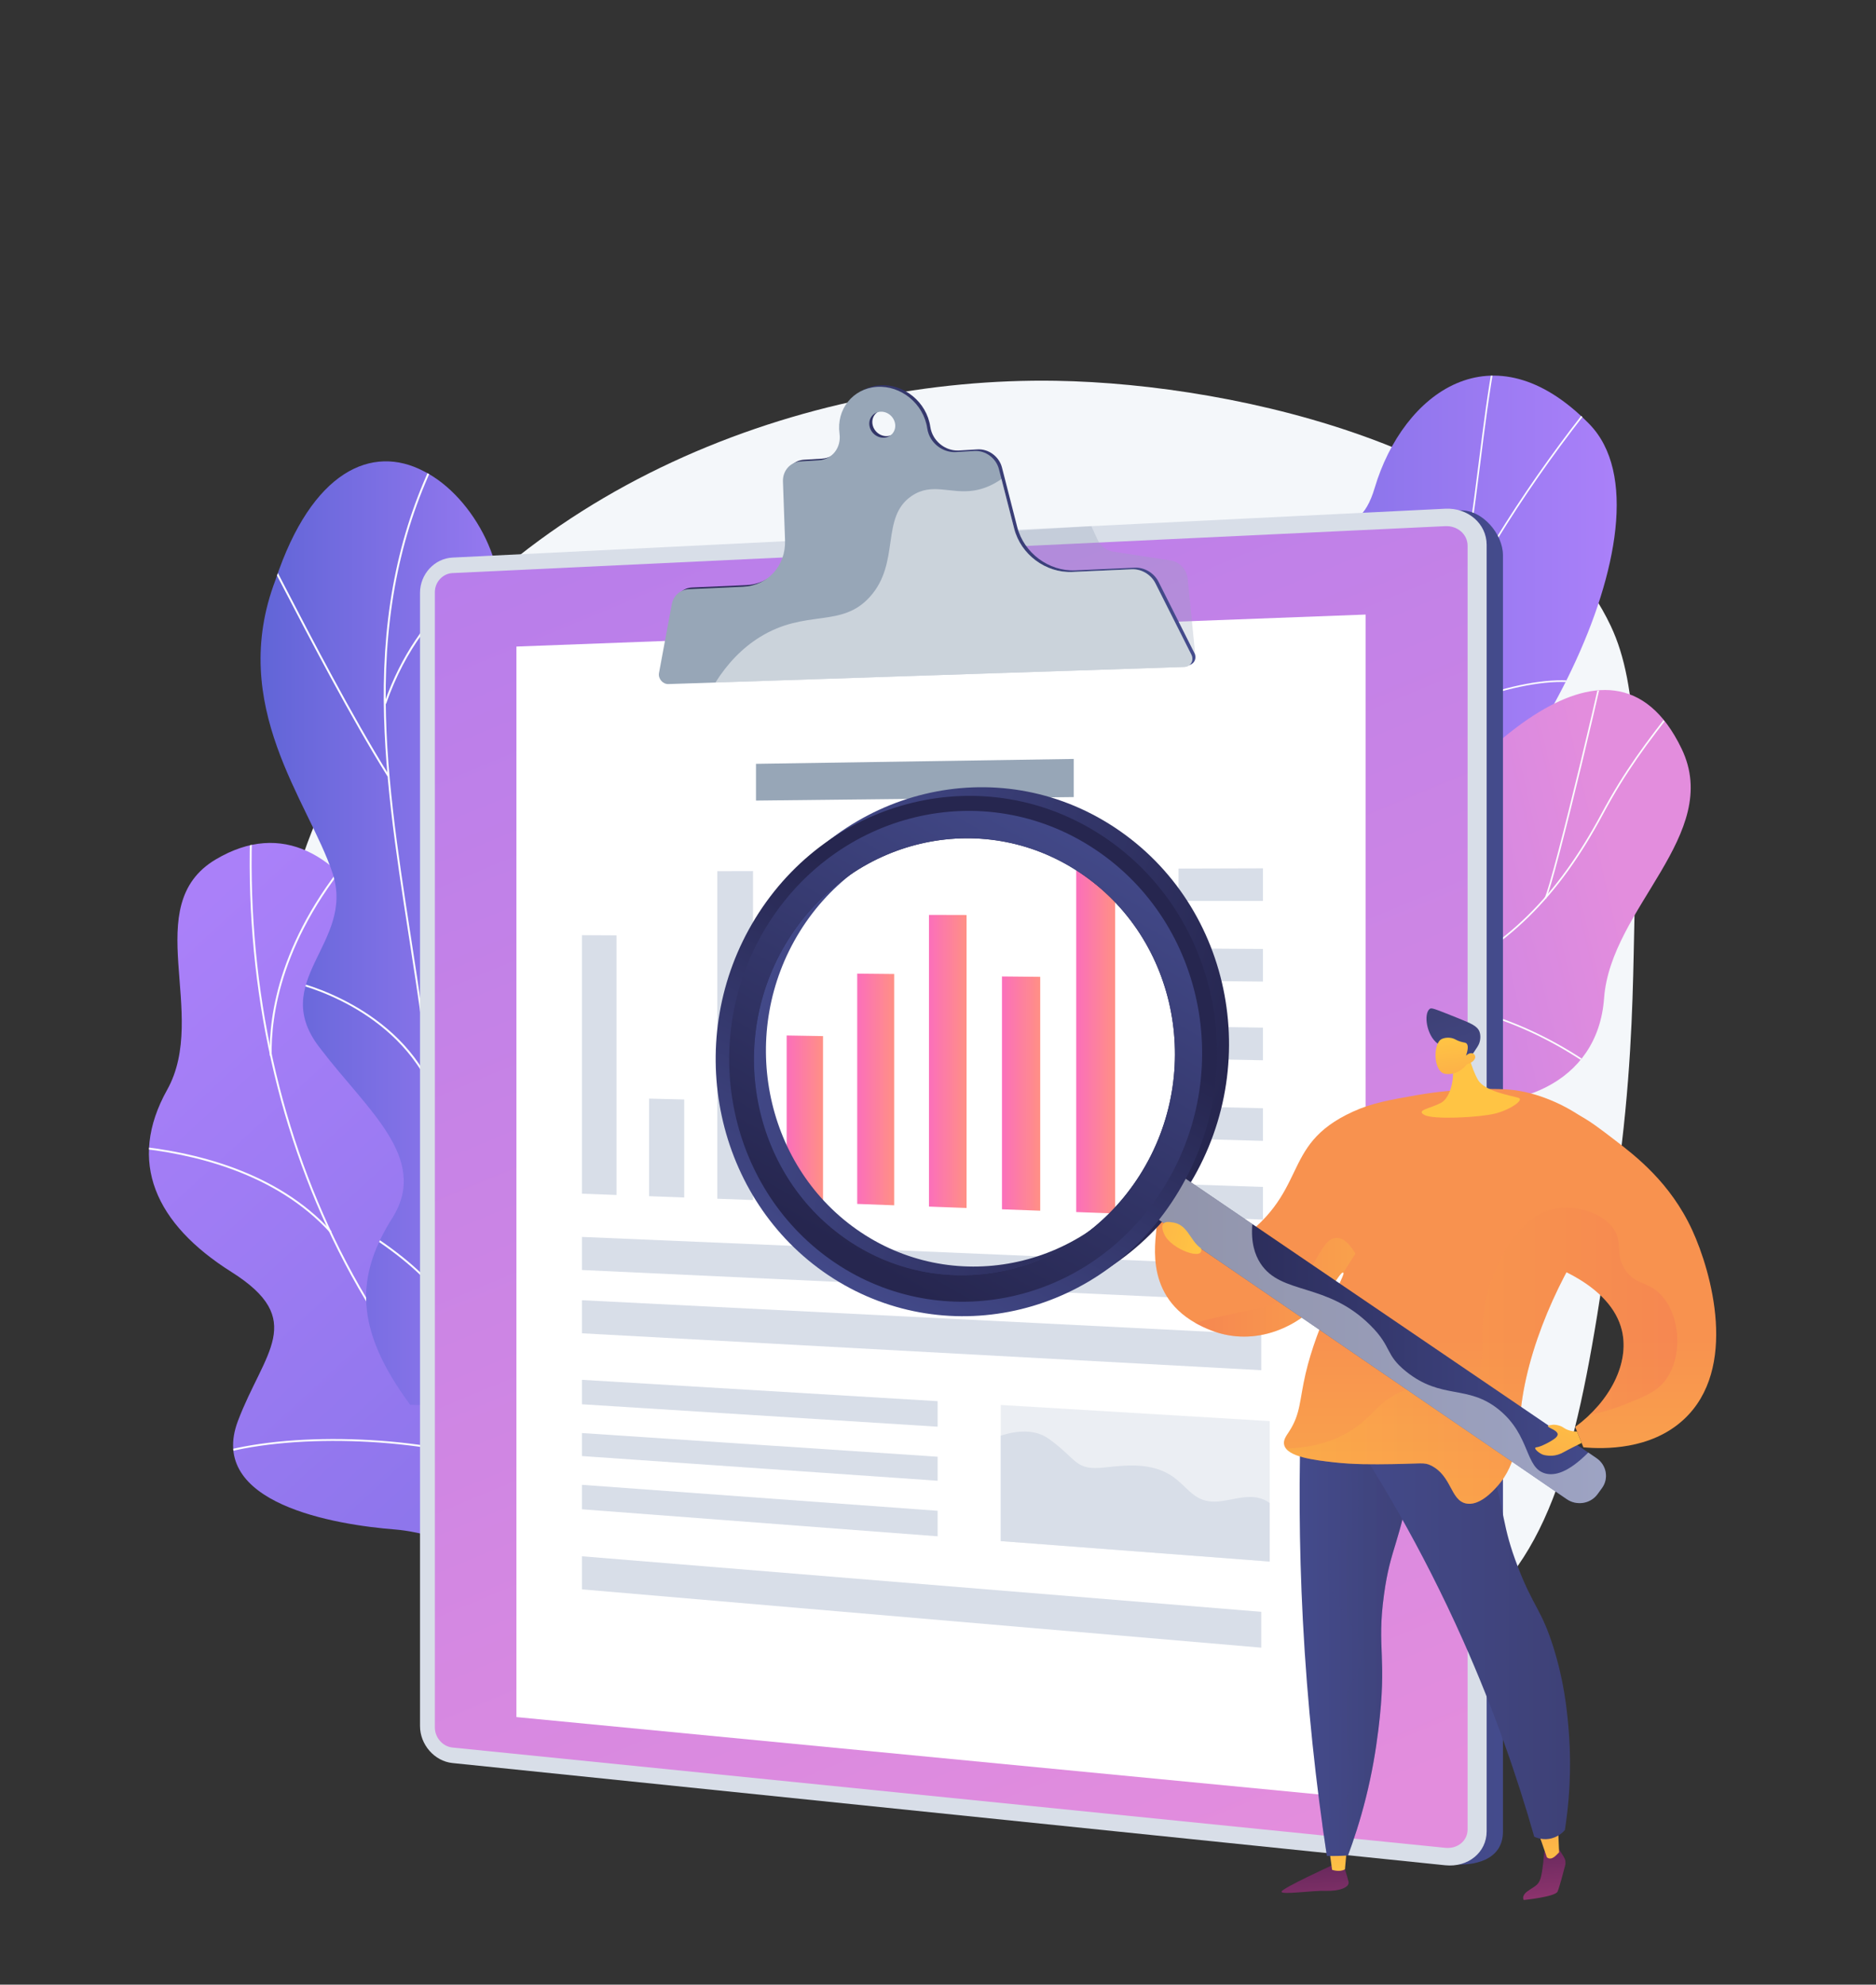
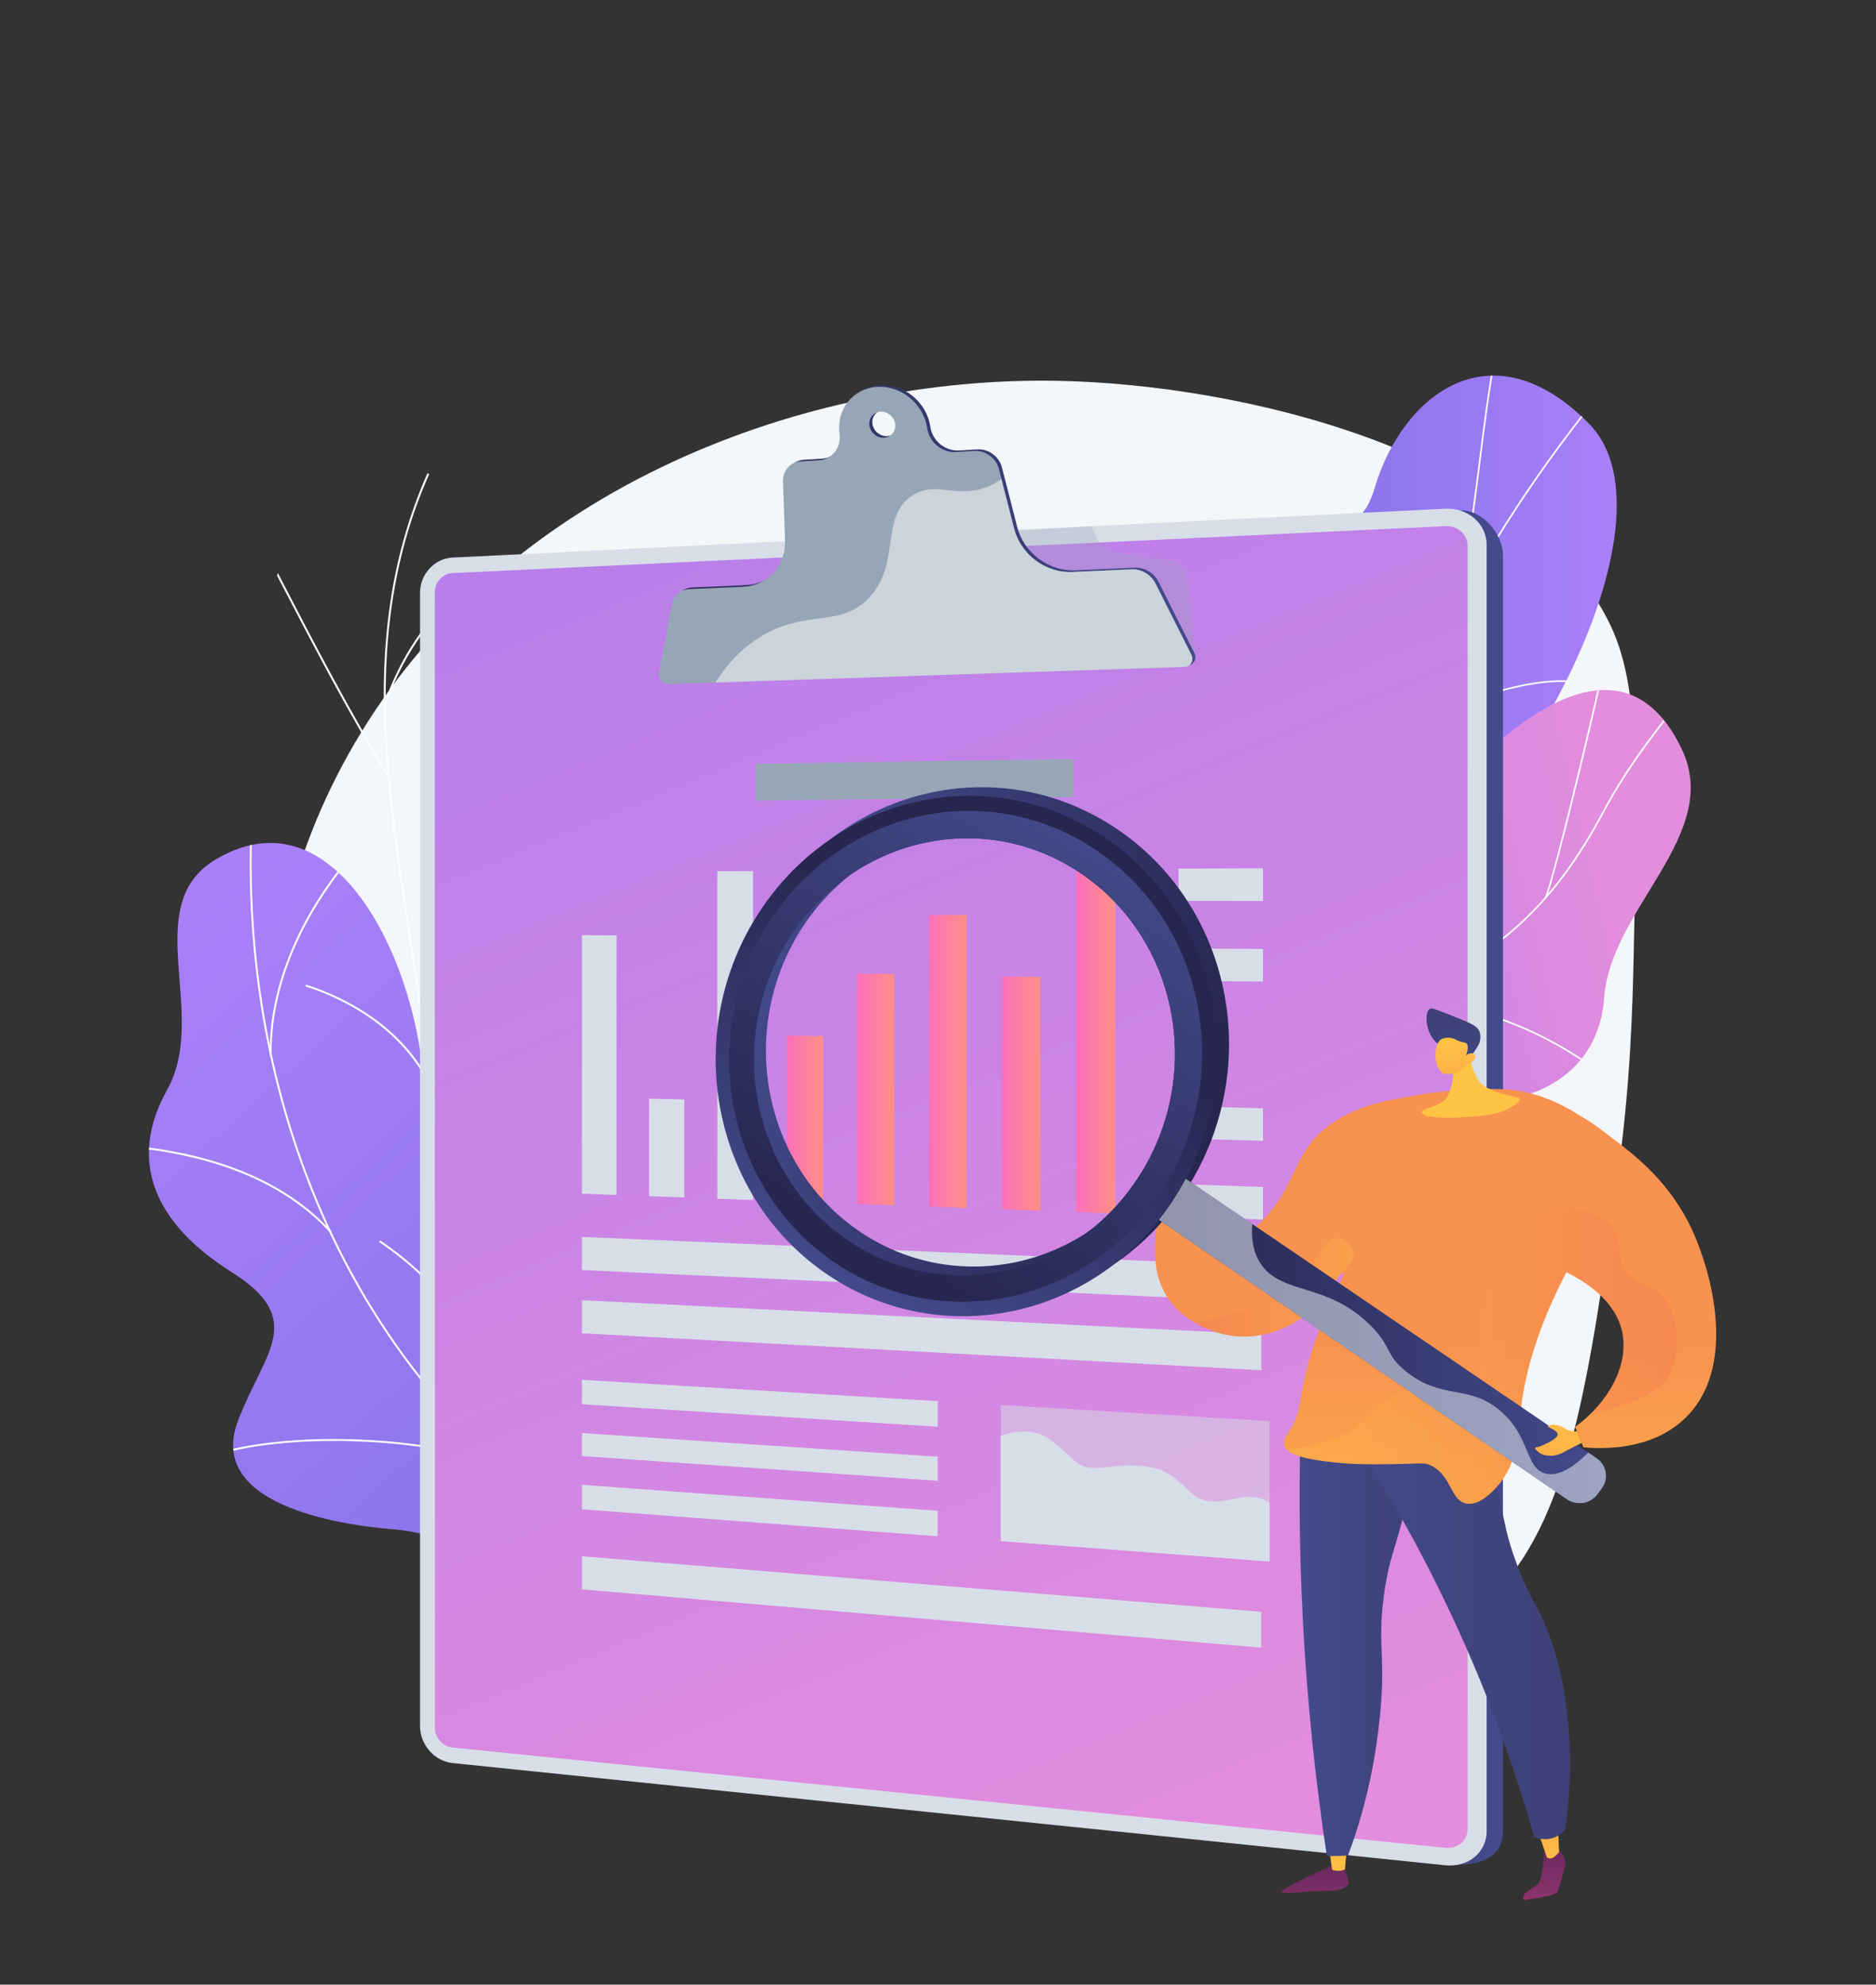
<svg xmlns="http://www.w3.org/2000/svg" xmlns:ns1="http://sodipodi.sourceforge.net/DTD/sodipodi-0.dtd" xmlns:ns2="http://www.inkscape.org/namespaces/inkscape" xmlns:xlink="http://www.w3.org/1999/xlink" height="700" viewBox="0 0 662 700" width="662" version="1.1" id="svg69" ns1:docname="hero-image.svg" ns2:version="0.92.4 (5da689c313, 2019-01-14)" style="fill:none">
  <rect x="0" y="0" width="662" height="700" fill="#333333" stroke="none" />
  <defs id="defs73">
    <linearGradient id="SVGID_00000122000155391127059900000010842218471769887161_" gradientUnits="userSpaceOnUse" x1="1316.455" y1="3008.405" x2="1338.909" y2="3294.185" gradientTransform="matrix(-1,-0.002,-0.002,1,2583.261,3.369)">
      <stop offset="0" style="stop-color:#311944" id="stop727" />
      <stop offset="1" style="stop-color:#A03976" id="stop729" />
    </linearGradient>
    <linearGradient id="SVGID_00000030446427889359329690000016221203633149683843_" gradientUnits="userSpaceOnUse" x1="1374.422" y1="3167.508" x2="1370.34" y2="2871.531" gradientTransform="matrix(-1,-0.002,-0.002,1,2583.261,3.369)">
      <stop offset="0" style="stop-color:#FFC444" id="stop734" />
      <stop offset="0.996" style="stop-color:#F36F56" id="stop736" />
    </linearGradient>
    <linearGradient id="SVGID_00000044136390271287337330000005180722094184569504_" gradientUnits="userSpaceOnUse" x1="1740.781" y1="2975.071" x2="1763.234" y2="3260.84" gradientTransform="matrix(-1,-0.002,-0.002,1,2583.261,3.369)">
      <stop offset="0" style="stop-color:#311944" id="stop741" />
      <stop offset="1" style="stop-color:#A03976" id="stop743" />
    </linearGradient>
    <linearGradient id="SVGID_00000042728912289423899960000016443517825821070751_" gradientUnits="userSpaceOnUse" x1="1763.297" y1="3162.145" x2="1759.215" y2="2866.158" gradientTransform="matrix(-1,-0.002,-0.002,1,2583.261,3.369)">
      <stop offset="0" style="stop-color:#FFC444" id="stop748" />
      <stop offset="0.996" style="stop-color:#F36F56" id="stop750" />
    </linearGradient>
    <linearGradient id="SVGID_00000169539263295772174440000015718578564593550513_" gradientUnits="userSpaceOnUse" x1="1303.784" y1="2688.03" x2="1522.623" y2="2688.03" gradientTransform="matrix(-1,-0.002,-0.002,1,2583.261,3.369)">
      <stop offset="0" style="stop-color:#444B8C" id="stop755" />
      <stop offset="0.996" style="stop-color:#3E4177" id="stop757" />
    </linearGradient>
    <linearGradient id="SVGID_00000091004170697696667010000006079724845784123048_" gradientUnits="userSpaceOnUse" x1="1303.783" y1="2688.039" x2="1522.621" y2="2688.039" gradientTransform="matrix(-1,-0.002,-0.002,1,2583.261,3.369)">
      <stop offset="0" style="stop-color:#444B8C" id="stop762" />
      <stop offset="0.996" style="stop-color:#3E4177" id="stop764" />
    </linearGradient>
    <linearGradient id="SVGID_00000147177867609692425920000006244023018976011676_" gradientUnits="userSpaceOnUse" x1="1364.538" y1="2666.458" x2="1805.086" y2="2666.458" gradientTransform="matrix(-1,-0.002,-0.002,1,2583.261,3.369)">
      <stop offset="0" style="stop-color:#444B8C" id="stop769" />
      <stop offset="0.996" style="stop-color:#3E4177" id="stop771" />
    </linearGradient>
    <linearGradient id="SVGID_00000110458962337919827550000000972055300232455302_" gradientUnits="userSpaceOnUse" x1="1107.137" y1="3603.046" x2="1107.137" y2="1951.289">
      <stop offset="0" style="stop-color:#FCB148" id="stop776" />
      <stop offset="0.052" style="stop-color:#FDBA46" id="stop778" />
      <stop offset="0.142" style="stop-color:#FFC244" id="stop780" />
      <stop offset="0.318" style="stop-color:#FFC444" id="stop782" />
      <stop offset="0.485" style="stop-color:#FDB946" id="stop784" />
      <stop offset="0.775" style="stop-color:#F99C4D" id="stop786" />
      <stop offset="0.866" style="stop-color:#F8924F" id="stop788" />
      <stop offset="1" style="stop-color:#F8924F" id="stop790" />
    </linearGradient>
    <linearGradient id="SVGID_00000029005826359820485430000004862401439479456912_" gradientUnits="userSpaceOnUse" x1="829.007" y1="1774.237" x2="782.256" y2="2186.645" gradientTransform="matrix(-1,0,0,1,1788.461,0)">
      <stop offset="0" style="stop-color:#FFC444" id="stop795" />
      <stop offset="0.996" style="stop-color:#F36F56" id="stop797" />
    </linearGradient>
    <linearGradient id="SVGID_00000073692779892780802530000008367184108900418694_" gradientUnits="userSpaceOnUse" x1="2704.175" y1="2537.72" x2="2629.089" y2="2347.016" gradientTransform="matrix(-0.999,0.048,0.048,0.999,3514.458,-907.302)">
      <stop offset="0" style="stop-color:#444B8C" id="stop802" />
      <stop offset="0.996" style="stop-color:#3E4177" id="stop804" />
    </linearGradient>
    <linearGradient id="SVGID_00000005956671220448161570000012997068356760997784_" gradientUnits="userSpaceOnUse" x1="799.891" y1="1612.438" x2="836.624" y2="1916.317" gradientTransform="matrix(-1,0,0,1,1788.461,0)">
      <stop offset="0" style="stop-color:#FFC444" id="stop809" />
      <stop offset="0.996" style="stop-color:#F36F56" id="stop811" />
    </linearGradient>
    <linearGradient id="SVGID_00000145745067286716627710000000669121133647297955_" gradientUnits="userSpaceOnUse" x1="1169.904" y1="2076.419" x2="1467.508" y2="2076.419">
      <stop offset="0" style="stop-color:#FFC444" id="stop818" />
      <stop offset="0.996" style="stop-color:#F36F56" id="stop820" />
    </linearGradient>
    <linearGradient id="SVGID_00000060009631094488629200000005240660502342871168_" gradientUnits="userSpaceOnUse" x1="713.552" y1="3603.048" x2="713.552" y2="1951.29">
      <stop offset="0" style="stop-color:#FCB148" id="stop825" />
      <stop offset="0.052" style="stop-color:#FDBA46" id="stop827" />
      <stop offset="0.142" style="stop-color:#FFC244" id="stop829" />
      <stop offset="0.318" style="stop-color:#FFC444" id="stop831" />
      <stop offset="0.485" style="stop-color:#FDB946" id="stop833" />
      <stop offset="0.775" style="stop-color:#F99C4D" id="stop835" />
      <stop offset="0.866" style="stop-color:#F8924F" id="stop837" />
      <stop offset="1" style="stop-color:#F8924F" id="stop839" />
    </linearGradient>
    <linearGradient id="SVGID_00000042004096000642121650000003371058699503554222_" gradientUnits="userSpaceOnUse" x1="489.505" y1="2203.665" x2="1216.64" y2="2203.665" gradientTransform="matrix(-1,0,0,1,1788.461,0)">
      <stop offset="0" style="stop-color:#FFC444" id="stop844" />
      <stop offset="0.996" style="stop-color:#F36F56" id="stop846" />
    </linearGradient>
    <linearGradient id="SVGID_00000161593034234669609610000018176981755090675899_" gradientUnits="userSpaceOnUse" x1="704.317" y1="2174.662" x2="1544.101" y2="2174.662">
      <stop offset="0" style="stop-color:#444B8C" id="stop851" />
      <stop offset="0.996" style="stop-color:#26264F" id="stop853" />
    </linearGradient>
    <linearGradient id="SVGID_00000083783448637200739360000012786831404229571748_" gradientUnits="userSpaceOnUse" x1="-878.62" y1="2046.392" x2="52.762" y2="2046.392" gradientTransform="matrix(-0.955,0.298,0.298,0.955,866.512,-199.105)">
      <stop offset="0" style="stop-color:#444B8C" id="stop858" />
      <stop offset="0.996" style="stop-color:#26264F" id="stop860" />
    </linearGradient>
    <linearGradient id="SVGID_00000119104586399374289340000001313863136140073625_" gradientUnits="userSpaceOnUse" x1="-4932.303" y1="2584.737" x2="-5401.278" y2="2059.646" gradientTransform="matrix(0.978,0.21,-0.21,0.978,7512.121,603.676)">
      <stop offset="0" style="stop-color:#444B8C" id="stop867" />
      <stop offset="0.996" style="stop-color:#26264F" id="stop869" />
    </linearGradient>
    <linearGradient id="SVGID_00000148654090049098945900000007061142315210555298_" gradientUnits="userSpaceOnUse" x1="-5621.7" y1="1818.074" x2="-4985.654" y2="2518.258" gradientTransform="matrix(0.978,0.21,-0.21,0.978,7512.121,603.676)">
      <stop offset="0" style="stop-color:#444B8C" id="stop874" />
      <stop offset="0.996" style="stop-color:#26264F" id="stop876" />
    </linearGradient>
    <linearGradient id="SVGID_00000082349955039849185450000002498871298191763126_" gradientUnits="userSpaceOnUse" x1="762.874" y1="2279.639" x2="937.682" y2="2811.199">
      <stop offset="0" style="stop-color:#FFC444" id="stop883" />
      <stop offset="0.996" style="stop-color:#F36F56" id="stop885" />
    </linearGradient>
    <linearGradient id="SVGID_00000096773243298720856050000014079184379588310915_" gradientUnits="userSpaceOnUse" x1="-1930.425" y1="4834.043" x2="-2170.214" y2="5320.282" gradientTransform="matrix(-0.174,0.985,0.985,0.174,-3639.897,3052.126)">
      <stop offset="0" style="stop-color:#FFC444" id="stop890" />
      <stop offset="0.996" style="stop-color:#F36F56" id="stop892" />
    </linearGradient>
    <linearGradient id="SVGID_00000159452194550485526980000006614760152744927408_" gradientUnits="userSpaceOnUse" x1="895.755" y1="1891.154" x2="2877.641" y2="1891.154">
      <stop offset="0" style="stop-color:#444B8C" id="stop135" />
      <stop offset="0.996" style="stop-color:#26264F" id="stop137" />
    </linearGradient>
    <linearGradient id="SVGID_00000090252991682501734410000017197890168714623897_" gradientUnits="userSpaceOnUse" x1="1361.327" y1="3147.548" x2="3283.64" y2="-1492.523">
      <stop offset="0.004" style="stop-color:#E38DDD" id="stop144" />
      <stop offset="1" style="stop-color:#9571F6" id="stop146" />
    </linearGradient>
    <linearGradient id="SVGID_00000053519853204739479920000016510640195362001339_" gradientUnits="userSpaceOnUse" x1="1467.154" y1="677.228" x2="2458.468" y2="677.228">
      <stop offset="0" style="stop-color:#444B8C" id="stop155" />
      <stop offset="0.996" style="stop-color:#26264F" id="stop157" />
    </linearGradient>
    <linearGradient id="SVGID_00000080906047129389667290000017983703660374414478_" gradientUnits="userSpaceOnUse" x1="1616.318" y1="1620.714" x2="1688.631" y2="1620.714">
      <stop offset="0" style="stop-color:#FF9085" id="stop170" />
      <stop offset="1" style="stop-color:#FB6FBB" id="stop172" />
    </linearGradient>
    <linearGradient id="SVGID_00000085232726529431317090000017771882327944794797_" gradientUnits="userSpaceOnUse" x1="1755.54" y1="1716.79" x2="1826.611" y2="1716.79">
      <stop offset="0" style="stop-color:#FF9085" id="stop177" />
      <stop offset="1" style="stop-color:#FB6FBB" id="stop179" />
    </linearGradient>
    <linearGradient id="SVGID_00000030470067403630920280000006188227493957812615_" gradientUnits="userSpaceOnUse" x1="1892.375" y1="1657.096" x2="1962.235" y2="1657.096">
      <stop offset="0" style="stop-color:#FF9085" id="stop184" />
      <stop offset="1" style="stop-color:#FB6FBB" id="stop186" />
    </linearGradient>
    <linearGradient id="SVGID_00000145750830268887278600000011232049194085772957_" gradientUnits="userSpaceOnUse" x1="2026.883" y1="1709.148" x2="2095.562" y2="1709.148">
      <stop offset="0" style="stop-color:#FF9085" id="stop191" />
      <stop offset="1" style="stop-color:#FB6FBB" id="stop193" />
    </linearGradient>
    <linearGradient id="SVGID_00000173122686924179304550000009288916953336919442_" gradientUnits="userSpaceOnUse" x1="2159.123" y1="1764.113" x2="2226.652" y2="1764.113">
      <stop offset="0" style="stop-color:#FF9085" id="stop198" />
      <stop offset="1" style="stop-color:#FB6FBB" id="stop200" />
    </linearGradient>
    <linearGradient id="SVGID_00000183230396951416060240000013596092878813827218_" gradientUnits="userSpaceOnUse" x1="2600.744" y1="1419.722" x2="3204.19" y2="1419.722">
      <stop offset="0" style="stop-color:#AA80F9" id="stop108" />
      <stop offset="0.996" style="stop-color:#6165D7" id="stop110" />
    </linearGradient>
    <clipPath id="SVGID_00000075161567118548907420000014149221566439648154_">
      <use xlink:href="#SVGID_00000082359291820670873720000007311350479465325743_" style="overflow:visible" id="use105" x="0" y="0" width="100%" height="100%" />
    </clipPath>
    <clipPath id="clipPath6559">
      <use xlink:href="#SVGID_00000082359291820670873720000007311350479465325743_" style="overflow:visible" id="use6557" x="0" y="0" width="100%" height="100%" />
    </clipPath>
    <linearGradient id="SVGID_00000012458485128655440550000005118980534308491419_" gradientUnits="userSpaceOnUse" x1="-2087.293" y1="-213.109" x2="-1637.091" y2="2664.977" gradientTransform="matrix(-0.833,-0.554,-0.554,0.833,1619.214,530.47)">
      <stop offset="0" style="stop-color:#AA80F9" id="stop71" />
      <stop offset="0.996" style="stop-color:#6165D7" id="stop73" />
    </linearGradient>
    <clipPath id="SVGID_00000067216388223129734600000008213178858589818531_">
      <use xlink:href="#SVGID_00000085940277982749706620000011150518446198594488_" style="overflow:visible" id="use81" x="0" y="0" width="100%" height="100%" />
    </clipPath>
    <linearGradient id="SVGID_1_" gradientUnits="userSpaceOnUse" x1="684.372" y1="1080.627" x2="1862.192" y2="1080.627">
      <stop offset="0" style="stop-color:#AA80F9" id="stop11" />
      <stop offset="0.996" style="stop-color:#6165D7" id="stop13" />
    </linearGradient>
    <clipPath id="SVGID_00000024701399347269860430000004270665988427072403_">
      <use xlink:href="#SVGID_00000031894297224061980880000014555839916637911194_" style="overflow:visible" id="use21" x="0" y="0" width="100%" height="100%" />
    </clipPath>
    <linearGradient id="SVGID_00000131331711598362985090000010938897056546370192_" gradientUnits="userSpaceOnUse" x1="1386.194" y1="447.554" x2="2150.852" y2="1706.378" gradientTransform="matrix(0.313,0.95,0.95,-0.313,-189.274,155.218)">
      <stop offset="0.004" style="stop-color:#E38DDD" id="stop38" />
      <stop offset="1" style="stop-color:#9571F6" id="stop40" />
    </linearGradient>
    <clipPath id="SVGID_00000018936401239616570850000000821670523004478131_">
      <use xlink:href="#SVGID_00000130641705992234591390000011413826331239326860_" style="overflow:visible" id="use48" x="0" y="0" width="100%" height="100%" />
    </clipPath>
    <path id="SVGID_00000031894297224061980880000014555839916637911194_" d="M 1479.229,1131.025 C 1468.88,1087.249 1430.314,772.54 1339.603,714.827 1236.258,649.077 1166.583,698.862 1133.712,589.949 1082.336,419.722 914.414,288.907 735.422,472.656 c -176.657,181.352 145.396,752.735 350.256,842.162 168.285,127.965 274.519,123.657 326.99,362.947 36.755,167.611 105.473,-382.149 66.561,-546.74 z" ns2:connector-curvature="0" />
    <path id="SVGID_00000130641705992234591390000011413826331239326860_" d="m 1651.128,1750.024 c -78.296,93.997 -166.228,200.662 -293.099,93.989 -105.618,-88.803 -171.742,-153.154 -327.2,-118.851 -155.458,34.303 -311.808,-27.101 -323.061,-185.567 -11.841,-166.76 -220.962,-306.034 -143.942,-463.099 134.203,-273.677 418.725,33.903 542.863,219.343 124.138,185.44 213.127,41.052 339.125,-21.718 172.016,-85.696 268.574,399.957 205.314,475.903 z" ns2:connector-curvature="0" />
    <path id="SVGID_00000085940277982749706620000011150518446198594488_" d="m 2392.785,2449.821 c 40.141,105.924 76.624,215.363 116.472,322.25 64.601,2.111 140.643,3.021 151.064,-76.783 14.488,-110.952 203.406,-162.562 293.472,-169.101 111.474,-8.094 350.8,-47.98 292.429,-201.615 -48.593,-127.9 -129.249,-187.439 12.184,-276.566 141.433,-89.127 193.987,-204.618 119.368,-338.223 -78.525,-140.598 53.283,-342.589 -90.304,-427.877 -250.193,-148.61 -412.153,278.995 -385.08,507.524 27.073,228.529 -100.708,184.991 -246.035,237.23 -198.403,71.318 -17.967,248.95 -87.717,342.149 -54.681,73.063 -101.072,62.44 -175.853,81.012 z" ns2:connector-curvature="0" />
    <path id="SVGID_00000082359291820670873720000007311350479465325743_" d="m 2926.088,2294.827 c -78.51,2.196 -157.253,2.618 -236.163,1.263 -1.044,1.341 -55.366,-160.606 8.321,-261.735 126.555,-196.472 -5.354,-329.66 -51.172,-414.264 -70.324,-118.297 -72.769,-276.671 71.896,-272.35 140.365,0.948 111.789,-282.659 50.41,-494.227 -38.483,-101.459 38.182,-246.241 131.911,-292.722 95.239,-49.984 207.539,-1.668 275.174,202.161 89.297,234.072 -61.841,411.252 -105.967,544.23 -43.466,130.567 123.356,200.709 21.298,327.564 -84.964,111.711 -200.98,201.672 -133.476,311.377 68.551,108.143 73.796,205.485 -32.232,348.703 z" ns2:connector-curvature="0" />
  </defs>
  <ns1:namedview pagecolor="#ffffff" bordercolor="#666666" borderopacity="1" objecttolerance="10" gridtolerance="10" guidetolerance="10" ns2:pageopacity="0" ns2:pageshadow="2" ns2:window-width="1920" ns2:window-height="1017" id="namedview71" showgrid="false" ns2:zoom="0.60670189" ns2:cx="202.76573" ns2:cy="359.22502" ns2:window-x="-8" ns2:window-y="149" ns2:window-maximized="1" ns2:current-layer="svg69" />
  <clipPath id="a">
    <path d="M 0,0 H 662 V 494.007 H 0 Z" id="path2" ns2:connector-curvature="0" />
  </clipPath>
  <g clip-path="url(#a)" id="g67" transform="matrix(1.191,0,0,1.191,35.346,87.32)">
    <g id="g1384" transform="matrix(0.938,0,0,0.938,0.828,30.184)">
      <path ns2:connector-curvature="0" id="path9" d="m 301.082,9.881 c 58.536,0.994 149.103,22.387 175.172,77.365 9.105,19.202 8.488,47.43 7.256,103.887 -0.362,16.594 -0.963,40.781 -5.183,70.791 -8.765,62.34 -14.732,104.779 -37.315,129.491 C 384.427,453.334 180.027,451.545 92.742,340.07 45.128,279.259 37.803,192.754 81.34,121.262 129.274,42.551 222.716,8.55 301.082,9.881 Z" style="fill:#f4f7fa;stroke-width:0.17" />
      <g transform="matrix(-0.17,0,0,0.17,594.496,-56.928)" id="g69">
        <g id="g67-5">
          <g id="g65">
            <g id="g36">
              <linearGradient y2="1080.627" x2="1862.192" y1="1080.627" x1="684.372" gradientUnits="userSpaceOnUse" id="linearGradient6581">
                <stop id="stop6577" style="stop-color:#AA80F9" offset="0" />
                <stop id="stop6579" style="stop-color:#6165D7" offset="0.996" />
              </linearGradient>
              <path ns2:connector-curvature="0" id="path16" d="m 1407.508,1666.537 c 6.815,39.389 7.99,72.535 12.856,111.325 142.822,-89.232 296.863,-149.069 441.828,-239.274 -187.215,-115.76 -318.126,-140.045 -377.74,-388.207 C 1456.476,1033.923 1435.461,796.199 1340.688,719.475 1232.714,632.064 1167.642,704.699 1134.085,591.96 1081.636,415.751 914.529,290.309 735.531,473.074 c -176.664,180.382 144.595,751.632 350.842,842.889 159.94,112.821 285.553,144.897 321.135,350.574 z" style="fill:url(#SVGID_1_)" />
              <g id="g34">
                <defs id="defs19">
                  <path ns2:connector-curvature="0" d="M 1479.229,1131.025 C 1468.88,1087.249 1430.314,772.54 1339.603,714.827 1236.258,649.077 1166.583,698.862 1133.712,589.949 1082.336,419.722 914.414,288.907 735.422,472.656 c -176.657,181.352 145.396,752.735 350.256,842.162 168.285,127.965 274.519,123.657 326.99,362.947 36.755,167.611 105.473,-382.149 66.561,-546.74 z" id="path6753" />
                </defs>
                <clipPath id="clipPath6588">
                  <use height="100%" width="100%" y="0" x="0" id="use6586" style="overflow:visible" xlink:href="#SVGID_00000031894297224061980880000014555839916637911194_" />
                </clipPath>
                <g id="g32" clip-path="url(#SVGID_00000024701399347269860430000004270665988427072403_)">
                  <path ns2:connector-curvature="0" id="path24" d="m 1639.545,1636.55 c -40.136,-47.433 -84.485,-92.285 -127.373,-135.656 l -16.238,-16.437 c -34.432,-34.902 -64.607,-66.738 -91.229,-94.825 -14.974,-15.8 -29.119,-30.725 -42.95,-45.078 -42.267,-43.869 -71.934,-74.496 -86.699,-89.735 -4.985,-5.149 -8.273,-8.539 -9.772,-10.096 C 1149.392,1124.358 1036.172,918.135 975.347,807.347 968.754,795.338 962.859,784.601 957.745,775.41 869.925,617.617 759.635,463.935 629.943,318.639 l 2.268,-2.028 c 129.841,145.467 240.26,299.333 328.189,457.322 5.12,9.194 11.016,19.935 17.613,31.951 60.758,110.666 173.85,316.659 289.464,436.728 1.498,1.557 4.782,4.947 9.764,10.089 14.766,15.242 44.437,45.872 86.704,89.742 13.84,14.368 27.99,29.293 42.969,45.096 26.612,28.08 56.776,59.902 91.186,94.786 l 16.237,16.434 c 42.929,43.413 87.32,88.303 127.532,135.827 z" style="fill:#fcfdfe" />
                  <path ns2:connector-curvature="0" id="path26" d="m 1423.476,1415.705 c -72.793,-83.175 -124.792,-210.208 -150.374,-367.371 -21.309,-130.915 -23.042,-278.573 -4.754,-405.108 l 3.01,0.432 c -18.247,126.243 -16.517,273.563 4.745,404.189 25.49,156.601 77.242,283.112 149.661,365.859 z" style="fill:#fcfdfe" />
                  <path ns2:connector-curvature="0" id="path28" d="M 984.958,825.194 C 961.299,732.585 949.208,636.433 937.516,543.447 929.513,479.8 921.237,413.982 909.321,349.833 l 2.989,-0.557 c 11.932,64.24 20.214,130.099 28.223,193.796 11.68,92.891 23.758,188.946 47.369,281.37 z" style="fill:#fcfdfe" />
                  <path ns2:connector-curvature="0" id="path30" d="M 1144.372,1091.051 C 1040.649,1007.831 864.017,943.473 766.396,953.256 l -0.303,-3.024 c 98.279,-9.912 275.943,54.812 380.181,138.45 z" style="fill:#fcfdfe" />
                </g>
              </g>
            </g>
            <g id="g63">
              <linearGradient gradientTransform="matrix(0.313,0.95,0.95,-0.313,-189.274,155.218)" y2="1706.378" x2="2150.852" y1="447.554" x1="1386.194" gradientUnits="userSpaceOnUse" id="linearGradient6601">
                <stop id="stop6597" style="stop-color:#E38DDD" offset="0.004" />
                <stop id="stop6599" style="stop-color:#9571F6" offset="1" />
              </linearGradient>
              <path ns2:connector-curvature="0" id="path43" d="m 1105.873,1292.857 c 116.927,168.488 206.372,82.869 325.341,-21.447 51.101,184.047 107.634,361.372 165.629,541.13 -80.659,68.634 -139.711,116.294 -237.536,32.85 -110.638,-94.374 -171.357,-152.504 -328.154,-119.917 -156.797,32.587 -311.633,-26.266 -323.32,-185.95 -12.297,-168.041 -220.667,-303.882 -144.063,-463.124 133.477,-277.471 420.346,41.01 542.103,216.458 z" style="fill:url(#SVGID_00000131331711598362985090000010938897056546370192_)" />
              <g id="g61">
                <defs id="defs46">
                  <path ns2:connector-curvature="0" d="m 1651.128,1750.024 c -78.296,93.997 -166.228,200.662 -293.099,93.989 -105.618,-88.803 -171.742,-153.154 -327.2,-118.851 -155.458,34.303 -311.808,-27.101 -323.061,-185.567 -11.841,-166.76 -220.962,-306.034 -143.942,-463.099 134.203,-273.677 418.725,33.903 542.863,219.343 124.138,185.44 213.127,41.052 339.125,-21.718 172.016,-85.696 268.574,399.957 205.314,475.903 z" id="path6769" />
                </defs>
                <clipPath id="clipPath6608">
                  <use height="100%" width="100%" y="0" x="0" id="use6606" style="overflow:visible" xlink:href="#SVGID_00000130641705992234591390000011413826331239326860_" />
                </clipPath>
                <g id="g59" clip-path="url(#SVGID_00000018936401239616570850000000821670523004478131_)">
                  <path ns2:connector-curvature="0" id="path51" d="m 1488.974,1596.356 c -172.716,-7.881 -316.413,-19.248 -462.112,-86.436 -139.44,-64.299 -234.164,-157.448 -316.732,-311.464 -42.8,-79.834 -82.502,-132.211 -138.189,-203.007 l 2.39,-1.881 c 55.784,70.922 95.562,123.4 138.478,203.453 82.232,153.386 176.535,246.141 315.324,310.141 145.2,66.954 288.6,78.294 460.98,86.157 z" style="fill:#fcfdfe" />
                  <path ns2:connector-curvature="0" id="path53" d="m 1406.59,1903.469 -2.923,-0.836 c 15.648,-54.697 37.104,-102.922 65.597,-147.432 14.573,-22.764 31.585,-41.263 52.644,-62.038 l 2.136,2.167 c -20.914,20.628 -37.797,38.981 -52.219,61.508 -28.332,44.26 -49.671,92.223 -65.235,146.631 z" style="fill:#fcfdfe" />
                  <path ns2:connector-curvature="0" id="path55" d="m 725.152,1672.106 -1.766,-2.473 C 846.72,1581.48 986.874,1536.36 1118.05,1542.589 l -0.143,3.038 c -130.483,-6.208 -269.973,38.72 -392.755,126.479 z" style="fill:#fcfdfe" />
                  <path ns2:connector-curvature="0" id="path57" d="M 815.859,1355.12 C 808.147,1341.773 776.266,1216.381 749.003,1103.478 721.628,990.119 693.649,867.726 694.21,859.134 l 3.034,0.195 c -0.479,7.316 24.067,116.523 54.713,243.434 27.214,112.697 58.984,237.769 66.534,250.838 z" style="fill:#fcfdfe" />
                </g>
              </g>
            </g>
          </g>
        </g>
      </g>
      <g transform="matrix(-0.17,0,0,0.17,594.496,-56.928)" id="g100">
        <g id="g98">
          <linearGradient gradientTransform="matrix(-0.833,-0.554,-0.554,0.833,1619.214,530.47)" y2="2664.977" x2="-1637.091" y1="-213.109" x1="-2087.293" gradientUnits="userSpaceOnUse" id="linearGradient6624">
            <stop id="stop6620" style="stop-color:#AA80F9" offset="0" />
            <stop id="stop6622" style="stop-color:#6165D7" offset="0.996" />
          </linearGradient>
          <path ns2:connector-curvature="0" id="path76" d="m 2631.292,2723.169 c -16.426,-1.322 -50.994,-18.679 -58.14,-26.919 -47.554,-54.835 -143.258,-151.718 -142.442,-228.444 0.139,-13.104 57.949,-28.052 65.554,-40.44 34.545,-18.477 47.674,-22.744 71.886,-56.442 71.48,-99.487 -110.764,-271.024 88.125,-344.008 145.683,-53.46 273.077,-8.531 246.084,-237.393 -26.993,-228.862 134.906,-656.092 385.111,-507.613 143.594,85.213 11.752,287.303 90.304,427.882 74.645,133.587 22.061,249.067 -119.378,338.224 -141.438,89.157 -60.718,148.556 -12.183,276.586 58.3,153.792 -180.71,193.074 -292.602,201.797 -90.104,7.025 -314.8,85.701 -322.319,196.77 z" style="fill:url(#SVGID_00000012458485128655440550000005118980534308491419_)" />
          <g id="g96">
            <defs id="defs79">
              <path ns2:connector-curvature="0" d="m 2392.785,2449.821 c 40.141,105.924 76.624,215.363 116.472,322.25 64.601,2.111 140.643,3.021 151.064,-76.783 14.488,-110.952 203.406,-162.562 293.472,-169.101 111.474,-8.094 350.8,-47.98 292.429,-201.615 -48.593,-127.9 -129.249,-187.439 12.184,-276.566 141.433,-89.127 193.987,-204.618 119.368,-338.223 -78.525,-140.598 53.283,-342.589 -90.304,-427.877 -250.193,-148.61 -412.153,278.995 -385.08,507.524 27.073,228.529 -100.708,184.991 -246.035,237.23 -198.403,71.318 -17.967,248.95 -87.717,342.149 -54.681,73.063 -101.072,62.44 -175.853,81.012 z" id="path6788" />
            </defs>
            <clipPath id="clipPath6631">
              <use height="100%" width="100%" y="0" x="0" id="use6629" style="overflow:visible" xlink:href="#SVGID_00000085940277982749706620000011150518446198594488_" />
            </clipPath>
            <g id="g94" clip-path="url(#SVGID_00000067216388223129734600000008213178858589818531_)">
              <path ns2:connector-curvature="0" id="path84" d="m 2504.305,2588.551 -1.714,-3.129 c 237.78,-130.42 429.192,-330.156 553.543,-577.624 118.322,-235.463 174.761,-509.507 163.217,-792.497 l 3.564,-0.146 c 11.57,283.597 -45,558.243 -163.594,794.246 -124.677,248.116 -316.599,448.381 -555.016,579.15 z" style="fill:#fcfdfe" />
              <path ns2:connector-curvature="0" id="path86" d="m 2755.258,2408.192 -1.188,-3.365 c 146.375,-51.771 381.729,-61.86 524.646,-22.492 l -0.948,3.442 c -142.321,-39.208 -376.719,-29.157 -522.51,22.415 z" style="fill:#fcfdfe" />
-               <path ns2:connector-curvature="0" id="path88" d="m 2596.627,2536.526 -2.515,-2.53 c 57,-56.669 83.161,-139.979 77.756,-247.615 -3.963,-78.924 -24.492,-168.851 -61.017,-267.285 l 3.344,-1.24 c 36.651,98.776 57.255,189.058 61.237,268.344 5.456,108.691 -21.058,192.911 -78.805,250.326 z" style="fill:#fcfdfe" />
              <path ns2:connector-curvature="0" id="path90" d="m 3074.846,1975.255 -2.641,-2.397 c 101.967,-112.366 257.354,-148.606 369.752,-159.221 l 0.334,3.554 c -111.768,10.552 -266.244,46.544 -367.445,158.064 z" style="fill:#fcfdfe" />
              <path ns2:connector-curvature="0" id="path92" d="m 3187.065,1646.542 -3.567,-0.084 c 1.771,-73.343 -17.202,-221.221 -164.167,-387.595 l 2.672,-2.362 c 147.773,167.287 166.845,316.178 165.062,390.041 z" style="fill:#fcfdfe" />
            </g>
          </g>
        </g>
      </g>
      <g transform="matrix(-0.17,0,0,0.17,594.496,-56.928)" id="g133">
        <g id="g131">
          <defs id="defs103">
-             <path ns2:connector-curvature="0" d="m 2926.088,2294.827 c -78.51,2.196 -157.253,2.618 -236.163,1.263 -1.044,1.341 -55.366,-160.606 8.321,-261.735 126.555,-196.472 -5.354,-329.66 -51.172,-414.264 -70.324,-118.297 -72.769,-276.671 71.896,-272.35 140.365,0.948 111.789,-282.659 50.41,-494.227 -38.483,-101.459 38.182,-246.241 131.911,-292.722 95.239,-49.984 207.539,-1.668 275.174,202.161 89.297,234.072 -61.841,411.252 -105.967,544.23 -43.466,130.567 123.356,200.709 21.298,327.564 -84.964,111.711 -200.98,201.672 -133.476,311.377 68.551,108.143 73.796,205.485 -32.232,348.703 z" id="path6802" />
-           </defs>
+             </defs>
          <clipPath id="clipPath6646">
            <use height="100%" width="100%" y="0" x="0" id="use6644" style="overflow:visible" xlink:href="#SVGID_00000082359291820670873720000007311350479465325743_" />
          </clipPath>
          <linearGradient y2="1419.722" x2="3204.19" y1="1419.722" x1="2600.744" gradientUnits="userSpaceOnUse" id="linearGradient6652">
            <stop id="stop6648" style="stop-color:#AA80F9" offset="0" />
            <stop id="stop6650" style="stop-color:#6165D7" offset="0.996" />
          </linearGradient>
-           <path ns2:connector-curvature="0" id="path113" clip-path="url(#SVGID_00000075161567118548907420000014149221566439648154_)" d="m 2926.088,2294.827 c -78.51,2.196 -157.253,2.618 -236.163,1.263 -1.044,1.341 -55.366,-160.606 8.321,-261.735 126.555,-196.472 -5.354,-329.66 -51.172,-414.264 -69.825,-118.288 -68.909,-259.828 59.636,-284.51 142.08,-30.173 126.413,-271.363 62.67,-482.067 -38.483,-101.459 38.182,-246.241 131.911,-292.722 95.239,-49.984 207.539,-1.668 275.174,202.161 89.297,234.072 -61.841,411.252 -105.967,544.23 -43.466,130.567 123.356,200.709 21.298,327.564 -84.964,111.711 -200.98,201.672 -133.476,311.377 68.551,108.143 73.796,205.485 -32.232,348.703 z" style="fill:url(#SVGID_00000183230396951416060240000013596092878813827218_)" />
+           <path ns2:connector-curvature="0" id="path113" clip-path="url(#SVGID_00000075161567118548907420000014149221566439648154_)" d="m 2926.088,2294.827 z" style="fill:url(#SVGID_00000183230396951416060240000013596092878813827218_)" />
          <g id="g129" clip-path="url(#SVGID_00000075161567118548907420000014149221566439648154_)">
            <path ns2:connector-curvature="0" id="path115" d="m 2822.159,2323.227 c -0.282,-1.474 11.34,-364.336 77.595,-727.157 7.719,-58.206 16.864,-117.153 25.708,-174.164 23.68,-152.647 48.167,-310.492 46.162,-463.011 -2.24,-170.464 -38.055,-318.056 -109.492,-451.204 l 3.143,-1.686 c 71.714,133.663 107.67,281.792 109.917,452.845 2.009,152.814 -22.501,310.809 -46.203,463.603 -8.841,56.99 -17.982,115.92 -25.711,174.171 -66.278,362.96 -77.761,723.945 -77.595,726.052 z" style="fill:#fcfdfe" />
            <path ns2:connector-curvature="0" id="path117" d="m 2968.42,1127.576 -3.024,-1.888 c 68.65,-109.778 147.914,-262.578 190.496,-344.666 34.315,-66.149 34.576,-66.156 36.6,-66.194 l 0.07,3.568 -0.035,-1.784 1.022,1.418 c -2.022,2.045 -16.35,29.666 -34.491,64.633 -42.603,82.136 -121.911,235.017 -190.638,344.913 z" style="fill:#fcfdfe" />
            <path ns2:connector-curvature="0" id="path119" d="m 2970.99,992.986 c -36.691,-105.388 -93.884,-168.931 -135.402,-203.676 -45.374,-37.974 -84.004,-51.799 -88.047,-51.799 -0.019,0 -0.037,0 -0.054,0 l -0.047,-1.324 -1.59,-1.662 c 0.829,-0.787 2.061,-0.683 4.048,-0.206 31.082,7.48 160.266,73.106 224.461,257.495 z" style="fill:#fcfdfe" />
            <path ns2:connector-curvature="0" id="path121" d="m 2863.814,1831.753 c -5.729,-103.158 -48.381,-207.71 -126.771,-310.754 -40.887,-53.746 -89.956,-104.81 -145.843,-151.78 -4.059,-3.411 -5.487,-4.62 -5.985,-5.208 l 2.729,-2.299 c 0.364,0.418 2.768,2.439 5.55,4.776 56.091,47.137 105.341,98.396 146.388,152.351 78.828,103.622 121.724,208.836 127.491,312.719 z" style="fill:#fcfdfe" />
            <path ns2:connector-curvature="0" id="path123" d="m 2883.145,1719.16 -3.313,-1.324 c 65.656,-164.242 256.962,-208.588 259.309,-208.588 0,0 0.01,0 0.01,0 l 1.601,1.418 -0.901,1.937 -0.845,-1.55 0.162,1.745 c -0.396,0.056 -48.531,10.671 -105.458,42.869 -50.228,28.412 -117.122,79.838 -150.562,163.493 z m 254.995,-209.692 0.852,1.564 z" style="fill:#fcfdfe" />
            <path ns2:connector-curvature="0" id="path125" d="m 2824.889,2263.82 c -6.113,-44.256 -35.013,-116.457 -137.982,-209.093 -5.658,-5.09 -5.658,-5.09 -5.689,-6.073 l 1.784,-0.056 1.482,-0.962 c 0.329,0.408 2.406,2.275 4.81,4.435 103.77,93.362 132.935,166.416 139.128,211.26 z" style="fill:#fcfdfe" />
            <path ns2:connector-curvature="0" id="path127" d="m 2833.287,2177.067 -3.547,-0.383 c 3.822,-35.212 30.491,-107.569 166.163,-196.565 1.873,-1.226 3.078,-2.014 3.5,-2.334 l 2.156,2.843 c -0.446,0.338 -1.719,1.178 -3.7,2.477 -134.445,88.187 -160.818,159.377 -164.572,193.962 z" style="fill:#fcfdfe" />
          </g>
        </g>
      </g>
      <g transform="matrix(-0.17,0,0,0.17,594.496,-56.928)" id="g243">
        <linearGradient y2="1891.154" x2="2877.641" y1="1891.154" x1="895.755" gradientUnits="userSpaceOnUse" id="linearGradient6669">
          <stop id="stop6665" style="stop-color:#444B8C" offset="0" />
          <stop id="stop6667" style="stop-color:#26264F" offset="0.996" />
        </linearGradient>
        <path ns2:connector-curvature="0" id="path140" d="M 2817.417,740.167 976.329,633.66 c -42.403,-2.07 -80.574,44.203 -80.574,83.057 v 2370.74 c 0,53.884 55.042,64.73 97.445,60.399 l 1824.217,-186.303 c 33.322,-3.403 60.224,-33.896 60.224,-68.122 V 805.078 c 0,-34.226 -26.902,-63.285 -60.224,-64.911 z" style="fill:url(#SVGID_00000159452194550485526980000006614760152744927408_)" />
        <path ns2:connector-curvature="0" id="path142" d="M 2847.697,721.335 1002.973,630.586 c -42.403,-2.086 -76.937,27.959 -76.937,67.116 v 2389.262 c 0,39.157 34.534,67.346 76.937,62.982 l 1844.724,-189.869 c 33.322,-3.43 60.224,-34.162 60.224,-68.655 V 786.753 c 0,-34.492 -26.902,-63.779 -60.224,-65.418 z" style="fill:#d8dee8" />
        <linearGradient y2="-1492.523" x2="3283.64" y1="3147.548" x1="1361.327" gradientUnits="userSpaceOnUse" id="linearGradient6677">
          <stop id="stop6673" style="stop-color:#E38DDD" offset="0.004" />
          <stop id="stop6675" style="stop-color:#9571F6" offset="1" />
        </linearGradient>
        <path ns2:connector-curvature="0" id="path149" d="m 1002.973,3117.546 c -22.872,2.309 -41.526,-12.974 -41.526,-34.075 V 699.294 c 0,-21.101 18.654,-37.387 41.526,-36.306 l 1844.724,87.14 c 18.013,0.851 32.636,16.725 32.636,35.386 v 2108.631 c 0,18.662 -14.623,35.322 -32.636,37.14 z" style="fill:url(#SVGID_00000090252991682501734410000017197890168714623897_)" />
-         <polygon id="polygon151" points="1151.001,827.15 2728.802,886.573 2728.802,2874.739 1151.001,3026.758 " style="fill:#ffffff" />
        <path ns2:connector-curvature="0" id="path153" d="m 2097.729,897.338 -630.575,7.888 14.144,-142.207 c 1.067,-18.477 14.426,-33.646 32.012,-36.348 l 106.792,-16.411 c 12.573,-1.932 23.401,-10.242 28.896,-22.175 l 11.58,-25.148 279.325,17.248 z" style="opacity:0.3;fill:#97a6b7" />
        <linearGradient y2="677.228" x2="2458.468" y1="677.228" x1="1467.154" gradientUnits="userSpaceOnUse" id="linearGradient6686">
          <stop id="stop6682" style="stop-color:#444B8C" offset="0" />
          <stop id="stop6684" style="stop-color:#26264F" offset="0.996" />
        </linearGradient>
        <path ns2:connector-curvature="0" id="path160" d="m 2434.461,805.08 c -2.991,-16.089 -15.882,-27.382 -32.124,-28.11 l -100.76,-4.516 c -45.733,-2.05 -79.259,-39.204 -77.581,-86.262 l 3.888,-109.052 c 0.719,-20.168 -13.683,-36.328 -33.478,-37.51 l -33.104,-1.977 c -25.244,-1.508 -42.051,-23.761 -38.51,-49.494 6.188,-44.969 -24.623,-83.777 -69.278,-86.82 -45.005,-3.067 -87.009,31.316 -93.709,76.861 -0.996,6.768 -3.282,13.455 -7.002,19.423 -10.399,16.682 -28.621,25.866 -46.467,24.8 l -34.149,-2.039 c -20.691,-1.236 -40.354,13.287 -45.595,33.721 l -28.394,110.694 c -12.28,47.873 -58.601,82.467 -107.787,80.263 l -110.529,-4.954 c -18.102,-0.811 -35.867,9.739 -44.204,26.281 l -66.604,132.162 c -5.455,10.824 1.262,22.516 13.15,22.911 l 958.517,31.837 c 10.491,0.349 19.393,-10.112 17.46,-20.507 z M 2039.928,495.723 c -13.203,-0.818 -22.365,-12.296 -20.445,-25.635 1.921,-13.339 14.191,-23.455 27.388,-22.595 13.174,0.858 22.285,12.332 20.371,25.631 -1.915,13.296 -14.134,23.415 -27.314,22.599 z" style="fill:url(#SVGID_00000053519853204739479920000016510640195362001339_)" />
        <path ns2:connector-curvature="0" id="path162" d="m 2440.139,808.036 c -2.991,-16.089 -15.882,-27.382 -32.124,-28.11 l -100.76,-4.516 c -45.733,-2.05 -79.259,-39.204 -77.581,-86.262 l 3.889,-109.052 c 0.719,-20.168 -13.683,-36.328 -33.478,-37.51 l -33.104,-1.977 c -25.244,-1.508 -42.051,-23.761 -38.51,-49.493 6.188,-44.97 -24.624,-83.777 -69.278,-86.82 -45.005,-3.067 -87.009,31.316 -93.709,76.861 -0.996,6.768 -3.282,13.455 -7.002,19.423 -10.399,16.682 -28.621,25.866 -46.467,24.8 l -34.149,-2.04 c -20.692,-1.236 -40.354,13.287 -45.595,33.721 l -28.393,110.694 c -12.28,47.873 -58.601,82.468 -107.787,80.263 l -110.529,-4.954 c -18.102,-0.811 -35.867,9.739 -44.204,26.281 l -66.604,132.162 c -5.455,10.824 1.262,22.516 13.15,22.911 l 958.516,31.837 c 10.491,0.348 19.393,-10.112 17.46,-20.507 z M 2045.605,498.679 c -13.203,-0.818 -22.365,-12.296 -20.445,-25.635 1.92,-13.339 14.191,-23.455 27.388,-22.595 13.175,0.858 22.286,12.332 20.371,25.631 -1.914,13.297 -14.134,23.415 -27.314,22.599 z" style="fill:#97a6b7" />
        <g id="g166">
          <path ns2:connector-curvature="0" id="path164" d="m 2276.101,868.769 c -85.501,-52.782 -151.106,-15.358 -204.394,-74.889 -57.045,-63.729 -18.57,-147.627 -77.594,-187.216 -37.787,-25.346 -71.496,-2.991 -115.445,-9.852 -16.091,-2.512 -33.266,-8.909 -51.111,-21.377 l -23.68,92.319 c -12.28,47.874 -58.601,82.466 -107.787,80.264 l -110.529,-4.953 c -18.102,-0.811 -35.867,9.74 -44.204,26.281 l -66.604,132.162 c -5.455,10.823 1.262,22.517 13.15,22.91 l 871.094,28.934 c -21.941,-34.847 -49.197,-63.781 -82.896,-84.583 z" style="opacity:0.5;fill:#ffffff" />
        </g>
        <g id="g241">
          <polygon id="polygon168" points="1693.305,1095.287 2283.668,1104.374 2283.668,1172.596 1693.305,1166.119 " style="fill:#97a6b7" />
          <g id="g239">
            <g id="g211">
              <linearGradient y2="1620.714" x2="1688.631" y1="1620.714" x1="1616.318" gradientUnits="userSpaceOnUse" id="linearGradient6697">
                <stop id="stop6693" style="stop-color:#FF9085" offset="0" />
                <stop id="stop6695" style="stop-color:#FB6FBB" offset="1" />
              </linearGradient>
              <polygon id="polygon175" points="1616.318,1301.926 1688.631,1302.105 1688.631,1936.816 1616.318,1939.501 " style="fill:url(#SVGID_00000080906047129389667290000017983703660374414478_)" />
              <linearGradient y2="1716.79" x2="1826.611" y1="1716.79" x1="1755.54" gradientUnits="userSpaceOnUse" id="linearGradient6704">
                <stop id="stop6700" style="stop-color:#FF9085" offset="0" />
                <stop id="stop6702" style="stop-color:#FB6FBB" offset="1" />
              </linearGradient>
              <polygon id="polygon182" points="1755.54,1499.953 1826.611,1499.249 1826.611,1931.693 1755.54,1934.332 " style="fill:url(#SVGID_00000085232726529431317090000017771882327944794797_)" />
              <linearGradient y2="1657.096" x2="1962.235" y1="1657.096" x1="1892.375" gradientUnits="userSpaceOnUse" id="linearGradient6711">
                <stop id="stop6707" style="stop-color:#FF9085" offset="0" />
                <stop id="stop6709" style="stop-color:#FB6FBB" offset="1" />
              </linearGradient>
              <polygon id="polygon189" points="1892.375,1385.131 1962.235,1384.94 1962.235,1926.658 1892.375,1929.251 " style="fill:url(#SVGID_00000030470067403630920280000006188227493957812615_)" />
              <linearGradient y2="1709.148" x2="2095.562" y1="1709.148" x1="2026.883" gradientUnits="userSpaceOnUse" id="linearGradient6718">
                <stop id="stop6714" style="stop-color:#FF9085" offset="0" />
                <stop id="stop6716" style="stop-color:#FB6FBB" offset="1" />
              </linearGradient>
              <polygon id="polygon196" points="2026.883,1494.708 2095.562,1494.038 2095.562,1921.707 2026.883,1924.257 " style="fill:url(#SVGID_00000145750830268887278600000011232049194085772957_)" />
              <linearGradient y2="1764.113" x2="2226.652" y1="1764.113" x1="2159.123" gradientUnits="userSpaceOnUse" id="linearGradient6725">
                <stop id="stop6721" style="stop-color:#FF9085" offset="0" />
                <stop id="stop6723" style="stop-color:#FB6FBB" offset="1" />
              </linearGradient>
              <polygon id="polygon203" points="2159.123,1610.042 2226.652,1608.878 2226.652,1916.84 2159.123,1919.347 " style="fill:url(#SVGID_00000173122686924179304550000009288916953336919442_)" />
              <polygon id="polygon205" points="2289.152,1303.595 2355.558,1303.76 2355.558,1912.054 2289.152,1914.52 " style="fill:#d8dee8" />
              <polygon id="polygon207" points="2417.024,1727.765 2482.337,1726.117 2482.337,1907.347 2417.024,1909.772 " style="fill:#d8dee8" />
              <polygon id="polygon209" points="2542.794,1422.917 2607.039,1422.573 2607.039,1902.717 2542.794,1905.102 " style="fill:#d8dee8" />
            </g>
            <polygon id="polygon213" points="1344.858,2163.936 2607.039,2100.543 2607.039,2161.992 1344.858,2230.519 " style="fill:#d8dee8" />
            <polygon id="polygon215" points="1344.858,2036.56 2607.039,1982.99 2607.039,2044.438 1344.858,2103.143 " style="fill:#d8dee8" />
            <polygon id="polygon217" points="1344.858,2679.231 2607.039,2576.102 2607.039,2637.55 1344.858,2745.814 " style="fill:#d8dee8" />
            <polygon id="polygon219" points="1329.158,2585.856 1329.158,2325.064 1828.861,2295.076 1828.861,2547.914 " style="opacity:0.5;fill:#d8dee8" />
            <path ns2:connector-curvature="0" id="path221" d="m 1329.158,2477.308 v 108.547 l 499.702,-37.942 v -195.922 c -28.559,-9.074 -62.903,-12.922 -89.118,5.866 -54.945,39.411 -47.94,59.72 -105.246,53.159 -44.87,-5.159 -94.799,-9.376 -133.304,23.219 -23.865,20.202 -36.144,40.985 -70.547,40.348 -32.384,-0.599 -70.118,-20.768 -101.487,2.725 z" style="fill:#d8dee8" />
            <polygon id="polygon223" points="1946.15,2288.037 2607.039,2248.376 2607.039,2293.795 1946.15,2335.443 " style="fill:#d8dee8" />
            <polygon id="polygon225" points="1946.15,2391.214 2607.039,2347.228 2607.039,2389.975 1946.15,2435.831 " style="fill:#d8dee8" />
            <polygon id="polygon227" points="1946.15,2491.602 2607.039,2443.408 2607.039,2488.827 1946.15,2539.008 " style="fill:#d8dee8" />
            <polygon id="polygon229" points="1341.645,1298.454 1498.616,1298.893 1498.616,1358.91 1341.645,1359.052 " style="fill:#d8dee8" />
            <polygon id="polygon231" points="1341.645,1448.167 1498.616,1447.169 1498.616,1507.186 1341.645,1508.765 " style="fill:#d8dee8" />
-             <polygon id="polygon233" points="1341.645,1594.316 1498.616,1591.915 1498.616,1651.932 1341.645,1654.914 " style="fill:#d8dee8" />
            <polygon id="polygon235" points="1341.645,1744.029 1498.616,1740.191 1498.616,1800.208 1341.645,1804.627 " style="fill:#d8dee8" />
            <polygon id="polygon237" points="1341.645,1890.177 1498.616,1884.937 1498.616,1944.954 1341.645,1950.776 " style="fill:#d8dee8" />
          </g>
        </g>
      </g>
      <g transform="matrix(-0.17,0,0,0.17,594.496,-56.928)" id="g897">
        <linearGradient gradientTransform="matrix(-1,-0.002,-0.002,1,2583.261,3.369)" y2="3294.185" x2="1338.909" y1="3008.405" x1="1316.455" gradientUnits="userSpaceOnUse" id="linearGradient6752">
          <stop id="stop6748" style="stop-color:#311944" offset="0" />
          <stop id="stop6750" style="stop-color:#A03976" offset="1" />
        </linearGradient>
        <path ns2:connector-curvature="0" id="path732" d="m 1215.452,3151.034 c 0,0 90.287,41.297 91.747,47.858 1.461,6.561 -58.122,-2.338 -82.456,-1.451 -24.334,0.888 -44.333,-6.352 -42.107,-16.653 2.23,-10.301 10.809,-36.202 10.809,-36.202 z" style="fill:url(#SVGID_00000122000155391127059900000010842218471769887161_)" />
        <linearGradient gradientTransform="matrix(-1,-0.002,-0.002,1,2583.261,3.369)" y2="2871.531" x2="1370.34" y1="3167.508" x1="1374.422" gradientUnits="userSpaceOnUse" id="linearGradient6759">
          <stop id="stop6755" style="stop-color:#FFC444" offset="0" />
          <stop id="stop6757" style="stop-color:#F36F56" offset="0.996" />
        </linearGradient>
        <path ns2:connector-curvature="0" id="path739" d="m 1218.839,3117.704 -5.596,40.681 c 0,0 -14.321,5.059 -23.919,-0.986 l -3.994,-44.643 z" style="fill:url(#SVGID_00000030446427889359329690000016221203633149683843_)" />
        <linearGradient gradientTransform="matrix(-1,-0.002,-0.002,1,2583.261,3.369)" y2="3260.84" x2="1763.234" y1="2975.071" x1="1740.781" gradientUnits="userSpaceOnUse" id="linearGradient6766">
          <stop id="stop6762" style="stop-color:#311944" offset="0" />
          <stop id="stop6764" style="stop-color:#A03976" offset="1" />
        </linearGradient>
        <path ns2:connector-curvature="0" id="path746" d="m 793.178,3117.658 -10.554,16.852 c -2.952,4.713 -3.842,10.393 -2.446,15.776 3.643,14.044 10.92,41.413 14.105,48.553 4.336,9.726 62.814,15.637 62.814,15.637 0,0 5.233,-7.327 -6.89,-16.222 -12.122,-8.895 -19.925,-10.307 -24.18,-23.401 -4.253,-13.091 -7.024,-50.103 -7.024,-50.103 z" style="fill:url(#SVGID_00000044136390271287337330000005180722094184569504_)" />
        <linearGradient gradientTransform="matrix(-1,-0.002,-0.002,1,2583.261,3.369)" y2="2866.158" x2="1759.215" y1="3162.145" x1="1763.297" gradientUnits="userSpaceOnUse" id="linearGradient6773">
          <stop id="stop6769" style="stop-color:#FFC444" offset="0" />
          <stop id="stop6771" style="stop-color:#F36F56" offset="0.996" />
        </linearGradient>
        <path ns2:connector-curvature="0" id="path753" d="m 837.041,3074.872 c -3.848,3.053 -22.771,60.028 -22.771,60.028 0,0 -6.1,7.761 -17.624,-3.742 -11.523,-11.504 -5.216,-5.16 -5.216,-5.16 l 2.302,-56.077 z" style="fill:url(#SVGID_00000042728912289423899960000016443517825821070751_)" />
        <linearGradient gradientTransform="matrix(-1,-0.002,-0.002,1,2583.261,3.369)" y2="2688.03" x2="1522.623" y1="2688.03" x1="1303.784" gradientUnits="userSpaceOnUse" id="linearGradient6780">
          <stop id="stop6776" style="stop-color:#444B8C" offset="0" />
          <stop id="stop6778" style="stop-color:#3E4177" offset="0.996" />
        </linearGradient>
        <path ns2:connector-curvature="0" id="path760" d="m 1270.534,2300.234 c 4.477,121.403 4.355,253.292 -2.969,394.17 -8.245,158.64 -24.401,305.244 -44.637,438.127 -7.405,0.218 -15.185,0.238 -23.311,-0.01 -5.488,-0.165 -10.805,-0.446 -15.944,-0.813 -10.269,-27.589 -22.399,-63.866 -33.234,-107.188 -11.391,-45.554 -18.232,-86.407 -23.081,-125.469 -17.075,-137.536 3.352,-149.482 -10.529,-251.412 -12.293,-90.275 -30.075,-93.841 -50.653,-222.018 -22.325,-139.076 -5.407,-159.893 2.815,-167.407 34.998,-31.991 116.977,-9.958 201.543,42.019 z" style="fill:url(#SVGID_00000169539263295772174440000015718578564593550513_)" />
        <linearGradient gradientTransform="matrix(-1,-0.002,-0.002,1,2583.261,3.369)" y2="2688.039" x2="1522.621" y1="2688.039" x1="1303.783" gradientUnits="userSpaceOnUse" id="linearGradient6787">
          <stop id="stop6783" style="stop-color:#444B8C" offset="0" />
          <stop id="stop6785" style="stop-color:#3E4177" offset="0.996" />
        </linearGradient>
        <path ns2:connector-curvature="0" id="path767" d="m 1068.99,2258.216 c 33.381,-30.514 109.51,-11.809 189.852,35.076 -92.795,99.775 -103.041,164.621 -92.046,206.738 12.425,47.601 50.518,61.394 50.248,113.411 -0.333,63.922 -58.066,80.717 -57.001,148.364 0.703,44.73 26.056,44.327 31.909,99.587 6.927,65.384 -26.247,87.828 -15.636,136.217 4.565,20.817 17.672,48.036 55.12,76.133 -2.753,19.854 -5.574,39.507 -8.511,58.79 -7.402,0.216 -15.183,0.239 -23.309,-0.011 -5.488,-0.164 -10.807,-0.444 -15.942,-0.812 -10.27,-27.589 -22.4,-63.864 -33.236,-107.187 -11.391,-45.555 -18.232,-86.407 -23.081,-125.47 -17.074,-137.535 3.352,-149.482 -10.529,-251.412 -12.293,-90.275 -30.075,-93.843 -50.652,-222.019 -22.325,-139.077 -5.408,-159.892 2.814,-167.405 z" style="opacity:0.3;fill:url(#SVGID_00000091004170697696667010000006079724845784123048_)" />
        <linearGradient gradientTransform="matrix(-1,-0.002,-0.002,1,2583.261,3.369)" y2="2666.458" x2="1805.086" y1="2666.458" x1="1364.538" gradientUnits="userSpaceOnUse" id="linearGradient6794">
          <stop id="stop6790" style="stop-color:#444B8C" offset="0" />
          <stop id="stop6792" style="stop-color:#3E4177" offset="0.996" />
        </linearGradient>
        <path ns2:connector-curvature="0" id="path774" d="m 1213.208,2298.057 c -79.973,116.417 -166.28,261.334 -243.569,434.857 -58.408,131.132 -100.837,254.282 -132.035,364.053 -4.19,1.927 -14.074,5.77 -26.687,4.072 -17.204,-2.318 -27.492,-13.328 -30.181,-16.4 -12.401,-78.774 -10.853,-145.46 -6.464,-193.581 2.81,-30.809 7.776,-82.117 27.57,-145.423 22.172,-70.911 37.307,-74.863 66.191,-149.873 29.979,-77.857 22.809,-97.321 51.573,-194.775 11.817,-40.035 31.58,-99.605 64.125,-170.842 76.494,22.636 152.986,45.275 229.477,67.912 z" style="fill:url(#SVGID_00000147177867609692425920000006244023018976011676_)" />
        <linearGradient y2="1951.289" x2="1107.137" y1="3603.046" x1="1107.137" gradientUnits="userSpaceOnUse" id="linearGradient6813">
          <stop id="stop6797" style="stop-color:#FCB148" offset="0" />
          <stop id="stop6799" style="stop-color:#FDBA46" offset="0.052" />
          <stop id="stop6801" style="stop-color:#FFC244" offset="0.142" />
          <stop id="stop6803" style="stop-color:#FFC444" offset="0.318" />
          <stop id="stop6805" style="stop-color:#FDB946" offset="0.485" />
          <stop id="stop6807" style="stop-color:#F99C4D" offset="0.775" />
          <stop id="stop6809" style="stop-color:#F8924F" offset="0.866" />
          <stop id="stop6811" style="stop-color:#F8924F" offset="1" />
        </linearGradient>
        <path ns2:connector-curvature="0" id="path793" d="m 1467.508,2142.648 c -9.098,5.208 -19.266,10.025 -30.646,14.376 -79.591,30.361 -164.355,-4.459 -213.908,-68.709 -1.07,-1.32 -2.069,-2.676 -3.033,-4.032 -0.606,-0.784 -1.177,-1.604 -1.747,-2.39 -0.82,-1.141 -1.606,-2.284 -2.392,-3.425 -9.488,-13.807 -20.013,-30.61 -22.546,-29.289 -0.178,0.072 -0.803,0.286 -0.875,0.606 -0.035,0.072 -0.552,0.179 -0.552,0.286 v 0.037 c 0,9.88 48.893,93.04 70.725,187.044 11.668,50.374 8.894,73.954 30.725,107.489 4.959,7.6 11.189,15.519 9.048,24.509 -5.386,22.511 -56.801,28.363 -92.511,32.428 -37.673,4.247 -72.816,3.853 -107.564,3.355 -55.617,-0.821 -59.989,-3.71 -72.689,2.533 -38.708,18.979 -36.059,64.464 -65.205,70.565 -24.438,5.066 -49.263,-22.226 -57.113,-30.894 -40.884,-44.988 -38.706,-99.249 -45.947,-153.975 -16.874,-127.253 -85.976,-266.672 -153.616,-354.933 -20.513,-26.756 -34.783,-40.812 -35.675,-65.713 -2.604,-72.991 113.091,-153.618 209.378,-162.857 26.399,-2.569 73.669,-1.749 118.014,2.427 17.695,1.676 36.567,4.137 56.831,7.67 49.16,8.597 83.372,14.591 118.226,30.538 140.631,64.321 75.061,150.728 227.251,249.761 52.335,34.034 138.17,-73.098 137.349,-43.417 -0.678,25.935 27.862,129.107 -71.528,186.01 z" style="fill:url(#SVGID_00000110458962337919827550000000972055300232455302_)" />
        <linearGradient gradientTransform="matrix(-1,0,0,1,1788.461,0)" y2="2186.645" x2="782.256" y1="1774.237" x1="829.007" gradientUnits="userSpaceOnUse" id="linearGradient6820">
          <stop id="stop6816" style="stop-color:#FFC444" offset="0" />
          <stop id="stop6818" style="stop-color:#F36F56" offset="0.996" />
        </linearGradient>
        <path ns2:connector-curvature="0" id="path800" d="m 961.917,1633.892 c 0,0 -6.039,33.704 -19.941,57.697 -12.565,21.684 -64.512,29.457 -75.335,33.231 -10.823,3.773 16.327,22.622 45.201,29.455 28.871,6.835 113.327,11.303 129.867,2.213 16.541,-9.089 -10.742,-11.869 -30.609,-22.314 -19.868,-10.445 -26.513,-52.903 -20.361,-70.953 6.153,-18.052 -28.822,-29.329 -28.822,-29.329 z" style="fill:url(#SVGID_00000029005826359820485430000004862401439479456912_)" />
        <g id="g816">
          <linearGradient gradientTransform="matrix(-0.999,0.048,0.048,0.999,3514.458,-907.302)" y2="2347.016" x2="2629.089" y1="2537.72" x1="2704.175" gradientUnits="userSpaceOnUse" id="linearGradient6827">
            <stop id="stop6823" style="stop-color:#444B8C" offset="0" />
            <stop id="stop6825" style="stop-color:#3E4177" offset="0.996" />
          </linearGradient>
          <path ns2:connector-curvature="0" id="path807" d="m 1016.808,1624.137 c 20.952,-14.974 26.754,-55.467 15.118,-64.557 -3.327,-2.598 -6.504,-1.405 -53.788,17.562 -23.481,9.421 -35.031,14.436 -38.834,24.806 -2.323,6.33 -1.947,14.882 0.618,21.62 1.322,3.467 3.895,7.784 9.618,16.022 5.08,7.311 4.737,7.063 6.295,9.188 3.741,5.104 10.957,13.697 24.178,23.659 0.736,-3.727 1.897,-8.352 3.845,-13.395 0.749,-1.941 3.769,-9.526 8.559,-15.916 8.242,-10.998 17.591,-14.128 24.391,-18.989 z" style="fill:url(#SVGID_00000073692779892780802530000008367184108900418694_)" />
          <linearGradient gradientTransform="matrix(-1,0,0,1,1788.461,0)" y2="1916.317" x2="836.624" y1="1612.438" x1="799.891" gradientUnits="userSpaceOnUse" id="linearGradient6834">
            <stop id="stop6830" style="stop-color:#FFC444" offset="0" />
            <stop id="stop6832" style="stop-color:#F36F56" offset="0.996" />
          </linearGradient>
          <path ns2:connector-curvature="0" id="path814" d="m 963.111,1662.648 c 0,0 13.709,20.422 39.1,17.651 22.735,-2.482 23.837,-53.756 8.799,-63.97 -5.016,-3.408 -14.812,-4.483 -22.628,-1.921 -4.616,1.514 -6.112,3.527 -13.702,5.852 -7,2.147 -9.036,1.448 -11.095,3.342 -2.576,2.367 -4.292,7.969 0.827,22.722 -4.543,-4.215 -9.839,-5.676 -13.461,-3.768 -0.577,0.304 -2.097,1.438 -2.906,3.09 -2.93,5.981 2.728,13.205 15.066,17.002 z" style="fill:url(#SVGID_00000005956671220448161570000012997068356760997784_)" />
        </g>
        <linearGradient y2="2076.419" x2="1467.508" y1="2076.419" x1="1169.904" gradientUnits="userSpaceOnUse" id="linearGradient6842">
          <stop id="stop6838" style="stop-color:#FFC444" offset="0" />
          <stop id="stop6840" style="stop-color:#F36F56" offset="0.996" />
        </linearGradient>
        <path ns2:connector-curvature="0" id="path823" d="m 1467.508,2142.648 c -9.098,5.208 -19.266,10.025 -30.646,14.376 -79.591,30.361 -164.355,-4.459 -213.908,-68.709 -1.07,-1.32 -2.069,-2.676 -3.033,-4.032 -0.606,-0.784 -1.177,-1.604 -1.747,-2.39 -0.82,-1.141 -1.606,-2.284 -2.392,-3.425 -9.488,-13.807 -20.013,-30.61 -22.546,-29.289 -0.178,0.072 -0.286,0.286 -0.357,0.606 0,0.072 -0.035,0.179 -0.035,0.286 -7.635,-11.986 -15.305,-23.938 -22.94,-35.924 8.278,-14.378 19.978,-29.04 34.32,-29.432 30.43,-0.749 38.279,63.395 90.615,105.562 31.43,25.33 56.725,24.866 120.297,39.171 15.305,3.46 32.82,7.74 52.372,13.2 z" style="opacity:0.3;fill:url(#SVGID_00000145745067286716627710000000669121133647297955_)" />
        <linearGradient y2="1951.29" x2="713.552" y1="3603.048" x1="713.552" gradientUnits="userSpaceOnUse" id="linearGradient6861">
          <stop id="stop6845" style="stop-color:#FCB148" offset="0" />
          <stop id="stop6847" style="stop-color:#FDBA46" offset="0.052" />
          <stop id="stop6849" style="stop-color:#FFC244" offset="0.142" />
          <stop id="stop6851" style="stop-color:#FFC444" offset="0.318" />
          <stop id="stop6853" style="stop-color:#FDB946" offset="0.485" />
          <stop id="stop6855" style="stop-color:#F99C4D" offset="0.775" />
          <stop id="stop6857" style="stop-color:#F8924F" offset="0.866" />
          <stop id="stop6859" style="stop-color:#F8924F" offset="1" />
        </linearGradient>
        <path ns2:connector-curvature="0" id="path842" d="m 746.311,2373.765 c -38.501,3.435 -125.167,5.002 -186.463,-51.706 -102.045,-94.402 -51.422,-274.095 -15.901,-351.376 40.724,-88.606 105.542,-138.201 144.933,-168.342 48.87,-37.394 78.699,-60.217 114.585,-55.106 92.811,13.217 157.088,203.436 106.138,257.897 -16.68,17.828 -33.197,7.733 -81.469,23.106 -15.72,5.007 -133.047,42.376 -153.475,128.79 -14.297,60.481 22.104,131.3 86.892,178.864 -5.081,12.624 -10.16,25.249 -15.24,37.873 z" style="fill:url(#SVGID_00000060009631094488629200000005240660502342871168_)" />
        <linearGradient gradientTransform="matrix(-1,0,0,1,1788.461,0)" y2="2203.665" x2="1216.64" y1="2203.665" x1="489.505" gradientUnits="userSpaceOnUse" id="linearGradient6868">
          <stop id="stop6864" style="stop-color:#FFC444" offset="0" />
          <stop id="stop6866" style="stop-color:#F36F56" offset="0.996" />
        </linearGradient>
        <path ns2:connector-curvature="0" id="path849" d="m 1177.86,2342.433 c -43.588,-27.546 -50.036,-55.463 -98.845,-74.327 -63.408,-24.507 -93.879,6.623 -125.315,-18.51 -37.412,-29.911 -4.294,-82.022 -32.291,-172.452 -4.752,-15.349 -40.844,-131.931 -123.659,-146.784 -38.617,-6.926 -89.623,7.868 -109.277,40.594 -15.382,25.61 -1.052,44.703 -19.754,72.977 -18.689,28.256 -41.041,21.344 -64.864,44.91 -37.828,37.421 -43.627,116.328 -9.474,160.953 15.93,20.814 36.63,29.045 75.581,44.533 23.791,9.459 45.908,15.344 64.955,19.08 -47.694,-45.777 -72.445,-104.813 -60.255,-156.379 12.733,-53.866 63.115,-88.67 103.073,-108.462 39.983,75.245 72.661,162.437 83.543,244.579 7.251,54.731 5.067,108.993 45.951,153.999 7.865,8.658 32.673,35.968 57.128,30.87 29.121,-6.068 26.498,-51.573 65.196,-70.564 12.699,-6.234 17.081,-3.343 72.717,-2.531 34.755,0.508 69.91,0.923 107.61,-3.358 31.756,-3.606 75.902,-8.659 89.078,-25.559 -57.331,-1.561 -95.592,-17.451 -121.098,-33.569 z" style="opacity:0.3;fill:url(#SVGID_00000042004096000642121650000003371058699503554222_)" />
        <g id="g881">
          <linearGradient y2="2174.662" x2="1544.101" y1="2174.662" x1="704.317" gradientUnits="userSpaceOnUse" id="linearGradient6875">
            <stop id="stop6871" style="stop-color:#444B8C" offset="0" />
            <stop id="stop6873" style="stop-color:#26264F" offset="0.996" />
          </linearGradient>
          <path ns2:connector-curvature="0" id="path856" d="m 1544.101,1945.042 -766.838,524.96 c -18.55,12.772 -44.2,8.633 -57.258,-9.276 l -8.205,-11.237 c -13.092,-17.944 -8.563,-42.882 10.131,-55.617 l 15.34,-10.417 624.138,-424.32 128.288,-87.226 z" style="fill:url(#SVGID_00000161593034234669609610000018176981755090675899_)" />
          <linearGradient gradientTransform="matrix(-0.955,0.298,0.298,0.955,866.512,-199.105)" y2="2046.392" x2="52.762" y1="2046.392" x1="-878.62" gradientUnits="userSpaceOnUse" id="linearGradient6882">
            <stop id="stop6878" style="stop-color:#444B8C" offset="0" />
            <stop id="stop6880" style="stop-color:#26264F" offset="0.996" />
          </linearGradient>
          <path ns2:connector-curvature="0" id="path863" d="m 2136.771,2031.264 c -208.53,147.655 -498.232,93.821 -646.852,-127.265 -152.194,-226.403 -94.977,-534.869 127.419,-681.546 218.388,-144.034 507.073,-72.388 645.39,152.901 135.172,220.164 78.97,510.805 -125.957,655.91 z m -40.003,-62.291 c 173.206,-121.983 220.479,-367.211 105.885,-552.525 -116.834,-188.939 -359.35,-247.895 -542.071,-126.66 -185.524,123.094 -233.514,380.891 -106.918,570.605 124.101,185.976 367.335,232.369 543.104,108.58 z" style="fill:url(#SVGID_00000083783448637200739360000012786831404229571748_)" />
          <path ns2:connector-curvature="0" id="path865" d="m 1544.101,1945.042 -766.838,524.96 c -18.55,12.772 -44.2,8.633 -57.258,-9.276 l -8.205,-11.237 c -13.092,-17.944 -8.563,-42.882 10.131,-55.617 l 15.305,-10.453 0.035,0.037 c 37.673,37.851 62.539,43.202 79.199,38.992 39.029,-9.882 27.471,-70.387 86.655,-118.512 58.544,-47.592 105.813,-17.731 172.204,-70.673 40.169,-32.036 25.828,-45.343 66.642,-86.012 81.339,-81.055 165.71,-55.619 204.381,-115.161 10.168,-15.662 17.98,-38.457 15.056,-72.955 l 128.288,-87.226 z" style="opacity:0.6;fill:#d8dee8" />
          <linearGradient gradientTransform="matrix(0.978,0.21,-0.21,0.978,7512.121,603.676)" y2="2059.646" x2="-5401.278" y1="2584.737" x1="-4932.303" gradientUnits="userSpaceOnUse" id="linearGradient6890">
            <stop id="stop6886" style="stop-color:#444B8C" offset="0" />
            <stop id="stop6888" style="stop-color:#26264F" offset="0.996" />
          </linearGradient>
          <path ns2:connector-curvature="0" id="path872" d="m 2159.01,2047.344 c -208.53,147.656 -498.232,93.822 -646.853,-127.265 -152.193,-226.402 -94.977,-534.868 127.42,-681.546 218.389,-144.034 507.073,-72.387 645.39,152.901 135.171,220.165 78.969,510.806 -125.957,655.91 z m -40.004,-62.291 c 173.206,-121.983 220.479,-367.21 105.886,-552.525 -116.835,-188.939 -359.35,-247.895 -542.072,-126.66 -185.524,123.094 -233.514,380.891 -106.918,570.605 124.102,185.976 367.334,232.369 543.104,108.58 z" style="fill:url(#SVGID_00000119104586399374289340000001313863136140073625_)" />
          <linearGradient gradientTransform="matrix(0.978,0.21,-0.21,0.978,7512.121,603.676)" y2="2518.258" x2="-4985.654" y1="1818.074" x1="-5621.7" gradientUnits="userSpaceOnUse" id="linearGradient6897">
            <stop id="stop6893" style="stop-color:#444B8C" offset="0" />
            <stop id="stop6895" style="stop-color:#26264F" offset="0.996" />
          </linearGradient>
          <path ns2:connector-curvature="0" id="path879" d="m 2144.892,2025.362 c -196.971,139.206 -470.236,87.953 -610.152,-120.729 -143.086,-213.409 -89.135,-503.899 120.164,-642.232 205.744,-135.984 478.103,-68.878 608.851,143.544 127.94,207.856 74.892,482.484 -118.863,619.417 z m -25.886,-40.309 c 173.206,-121.983 220.479,-367.21 105.886,-552.525 -116.835,-188.939 -359.35,-247.895 -542.072,-126.66 -185.524,123.094 -233.514,380.891 -106.918,570.605 124.102,185.976 367.334,232.369 543.104,108.58 z" style="fill:url(#SVGID_00000148654090049098945900000007061142315210555298_)" />
        </g>
        <linearGradient y2="2811.199" x2="937.682" y1="2279.639" x1="762.874" gradientUnits="userSpaceOnUse" id="linearGradient6905">
          <stop id="stop6901" style="stop-color:#FFC444" offset="0" />
          <stop id="stop6903" style="stop-color:#F36F56" offset="0.996" />
        </linearGradient>
        <path ns2:connector-curvature="0" id="path888" d="m 749.58,2365.643 8.574,-21.311 c 0,0 13.998,0.853 25.484,-7.384 6.259,-4.488 17.367,-5.825 20.595,-4.929 3.228,0.895 15.42,0.362 1.523,6.993 -13.895,6.629 -13.786,11.554 -7.994,16.996 5.792,5.441 27.833,17.146 35.766,17.709 7.934,0.564 -6.411,12.834 -14.411,14.402 -8.002,1.565 -21.121,3.547 -37.352,-6.009 -5.921,-3.485 -32.185,-16.467 -32.185,-16.467 z" style="fill:url(#SVGID_00000082349955039849185450000002498871298191763126_)" />
        <linearGradient gradientTransform="matrix(-0.174,0.985,0.985,0.174,-3639.897,3052.126)" y2="5320.282" x2="-2170.214" y1="4834.043" x1="-1930.425" gradientUnits="userSpaceOnUse" id="linearGradient6912">
          <stop id="stop6908" style="stop-color:#FFC444" offset="0" />
          <stop id="stop6910" style="stop-color:#F36F56" offset="0.996" />
        </linearGradient>
-         <path ns2:connector-curvature="0" id="path895" d="m 1456.901,2004.109 c 21.106,-14.534 24.387,-46.125 55.409,-48.349 0,0 25.813,-6.236 12.771,22.338 -13.042,28.574 -76.095,50.346 -68.18,26.011 z" style="fill:url(#SVGID_00000096773243298720856050000014079184379588310915_)" />
      </g>
    </g>
  </g>
</svg>